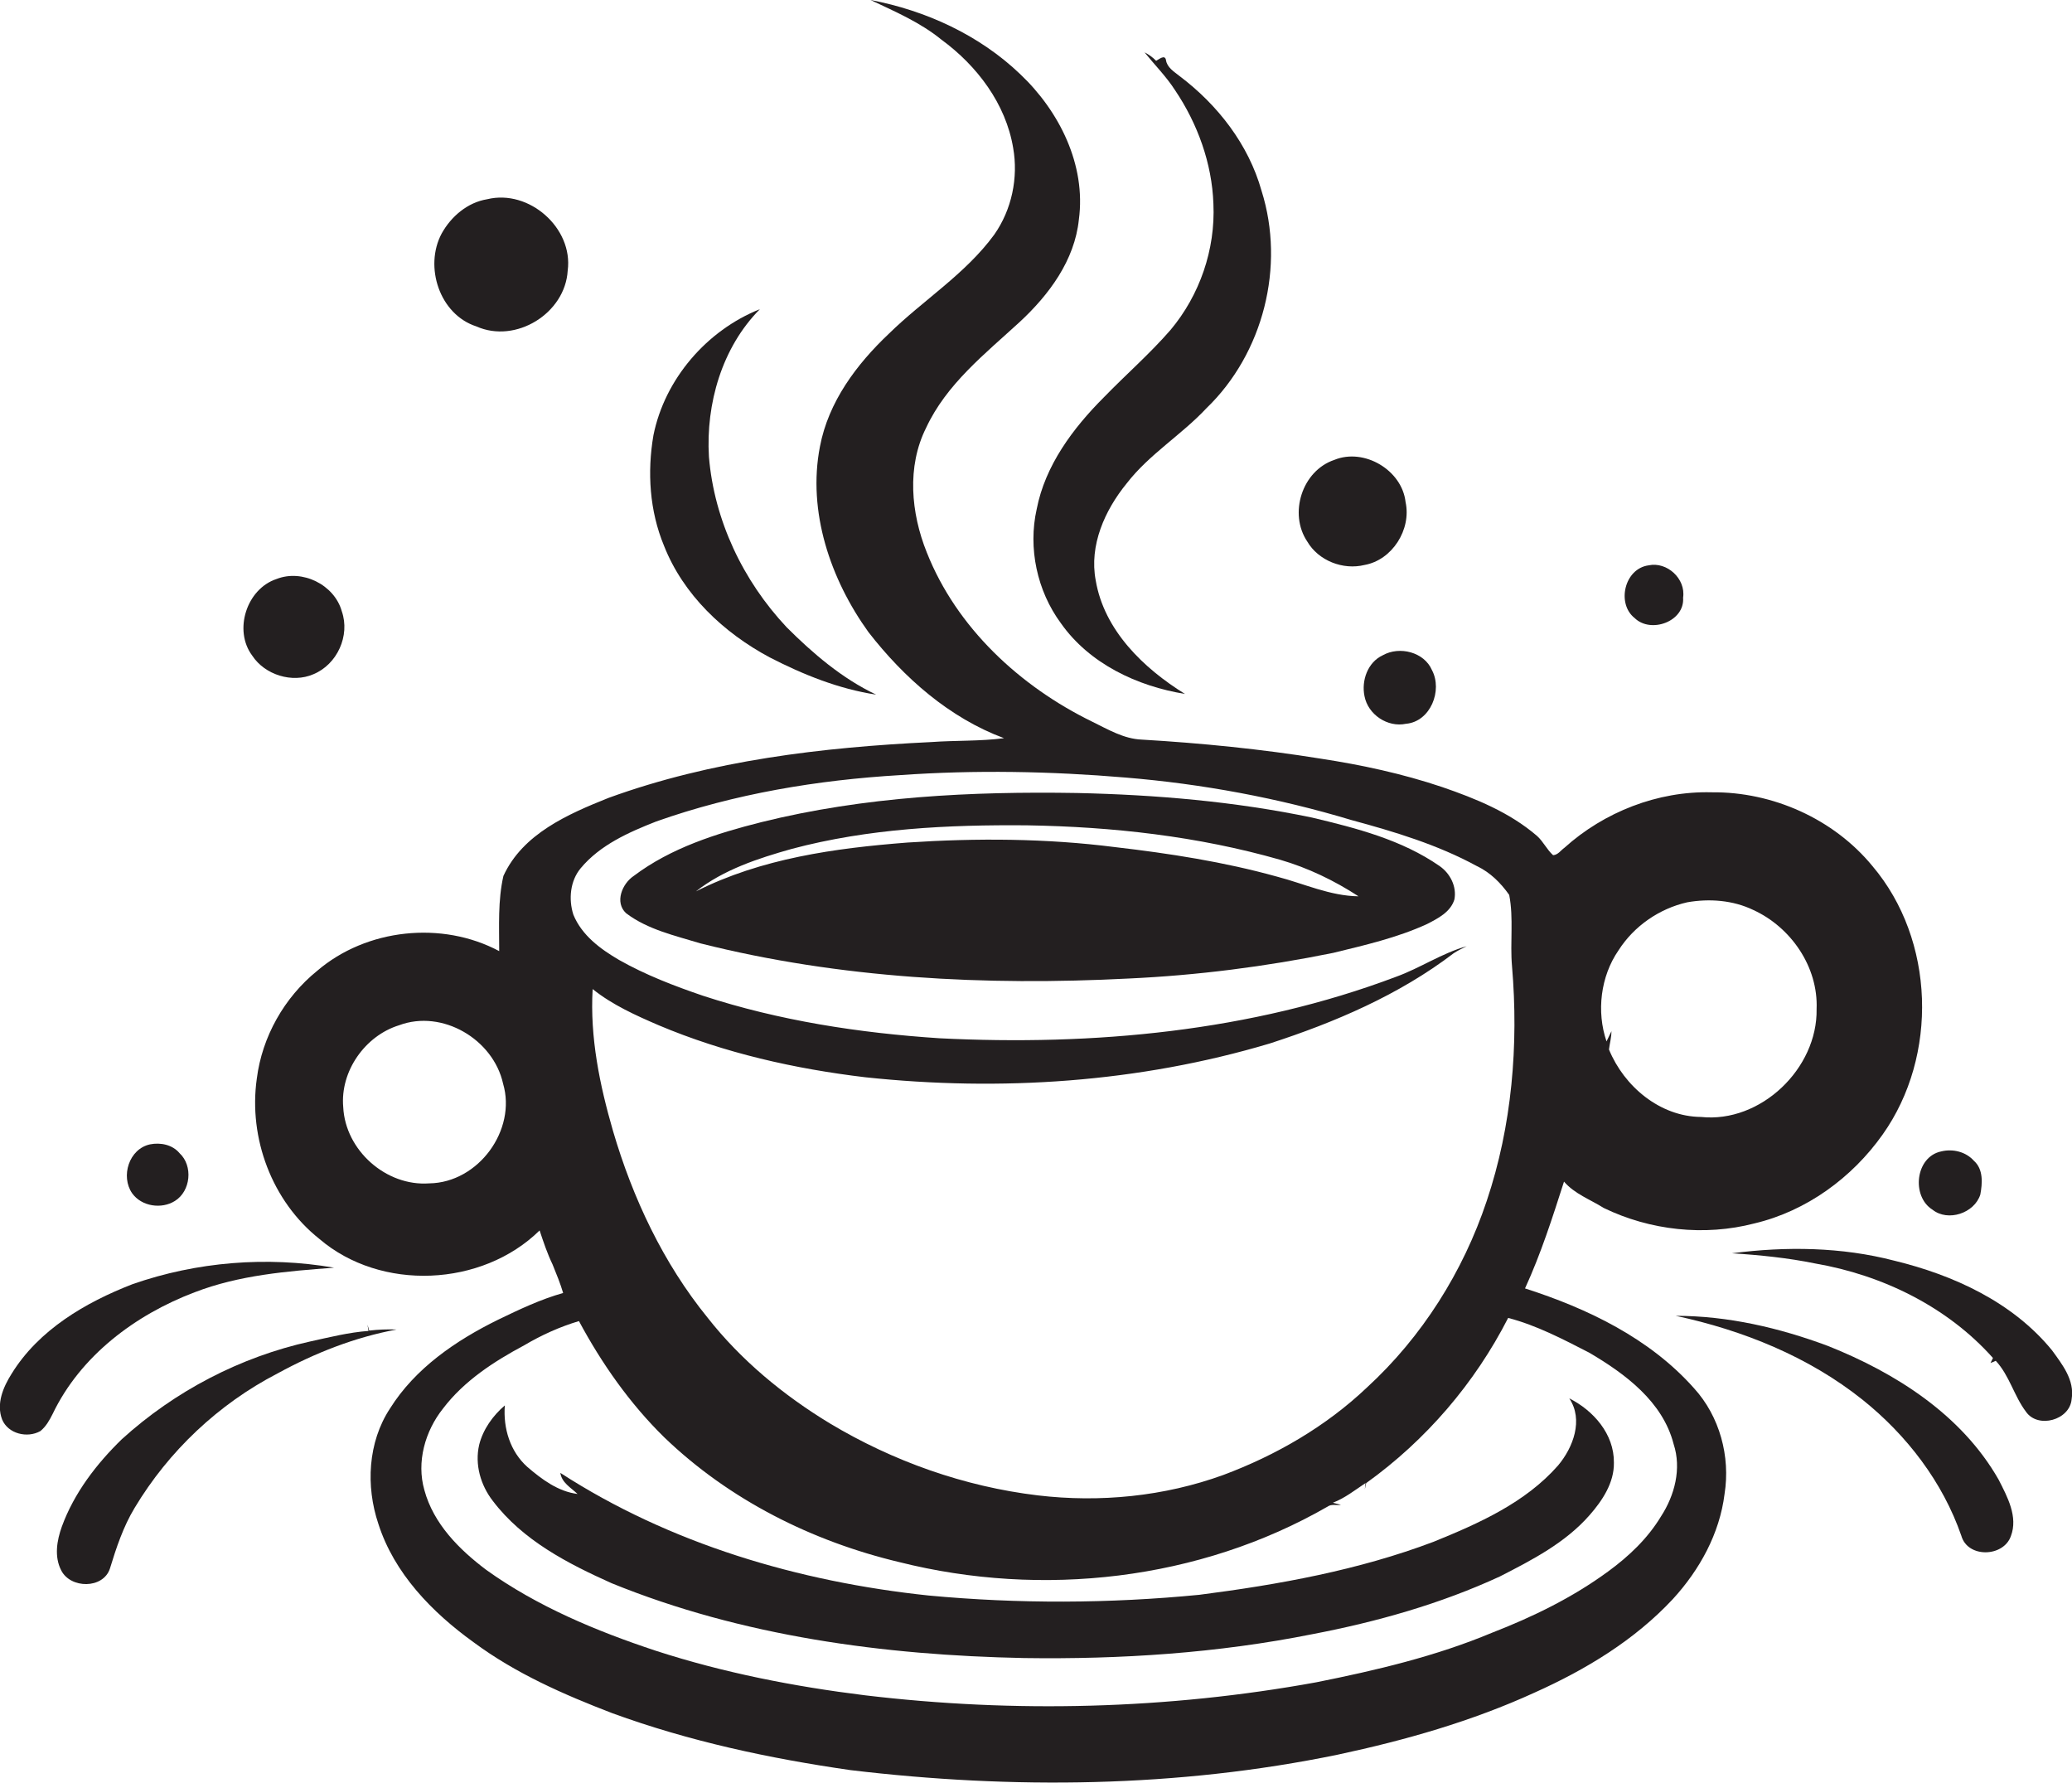
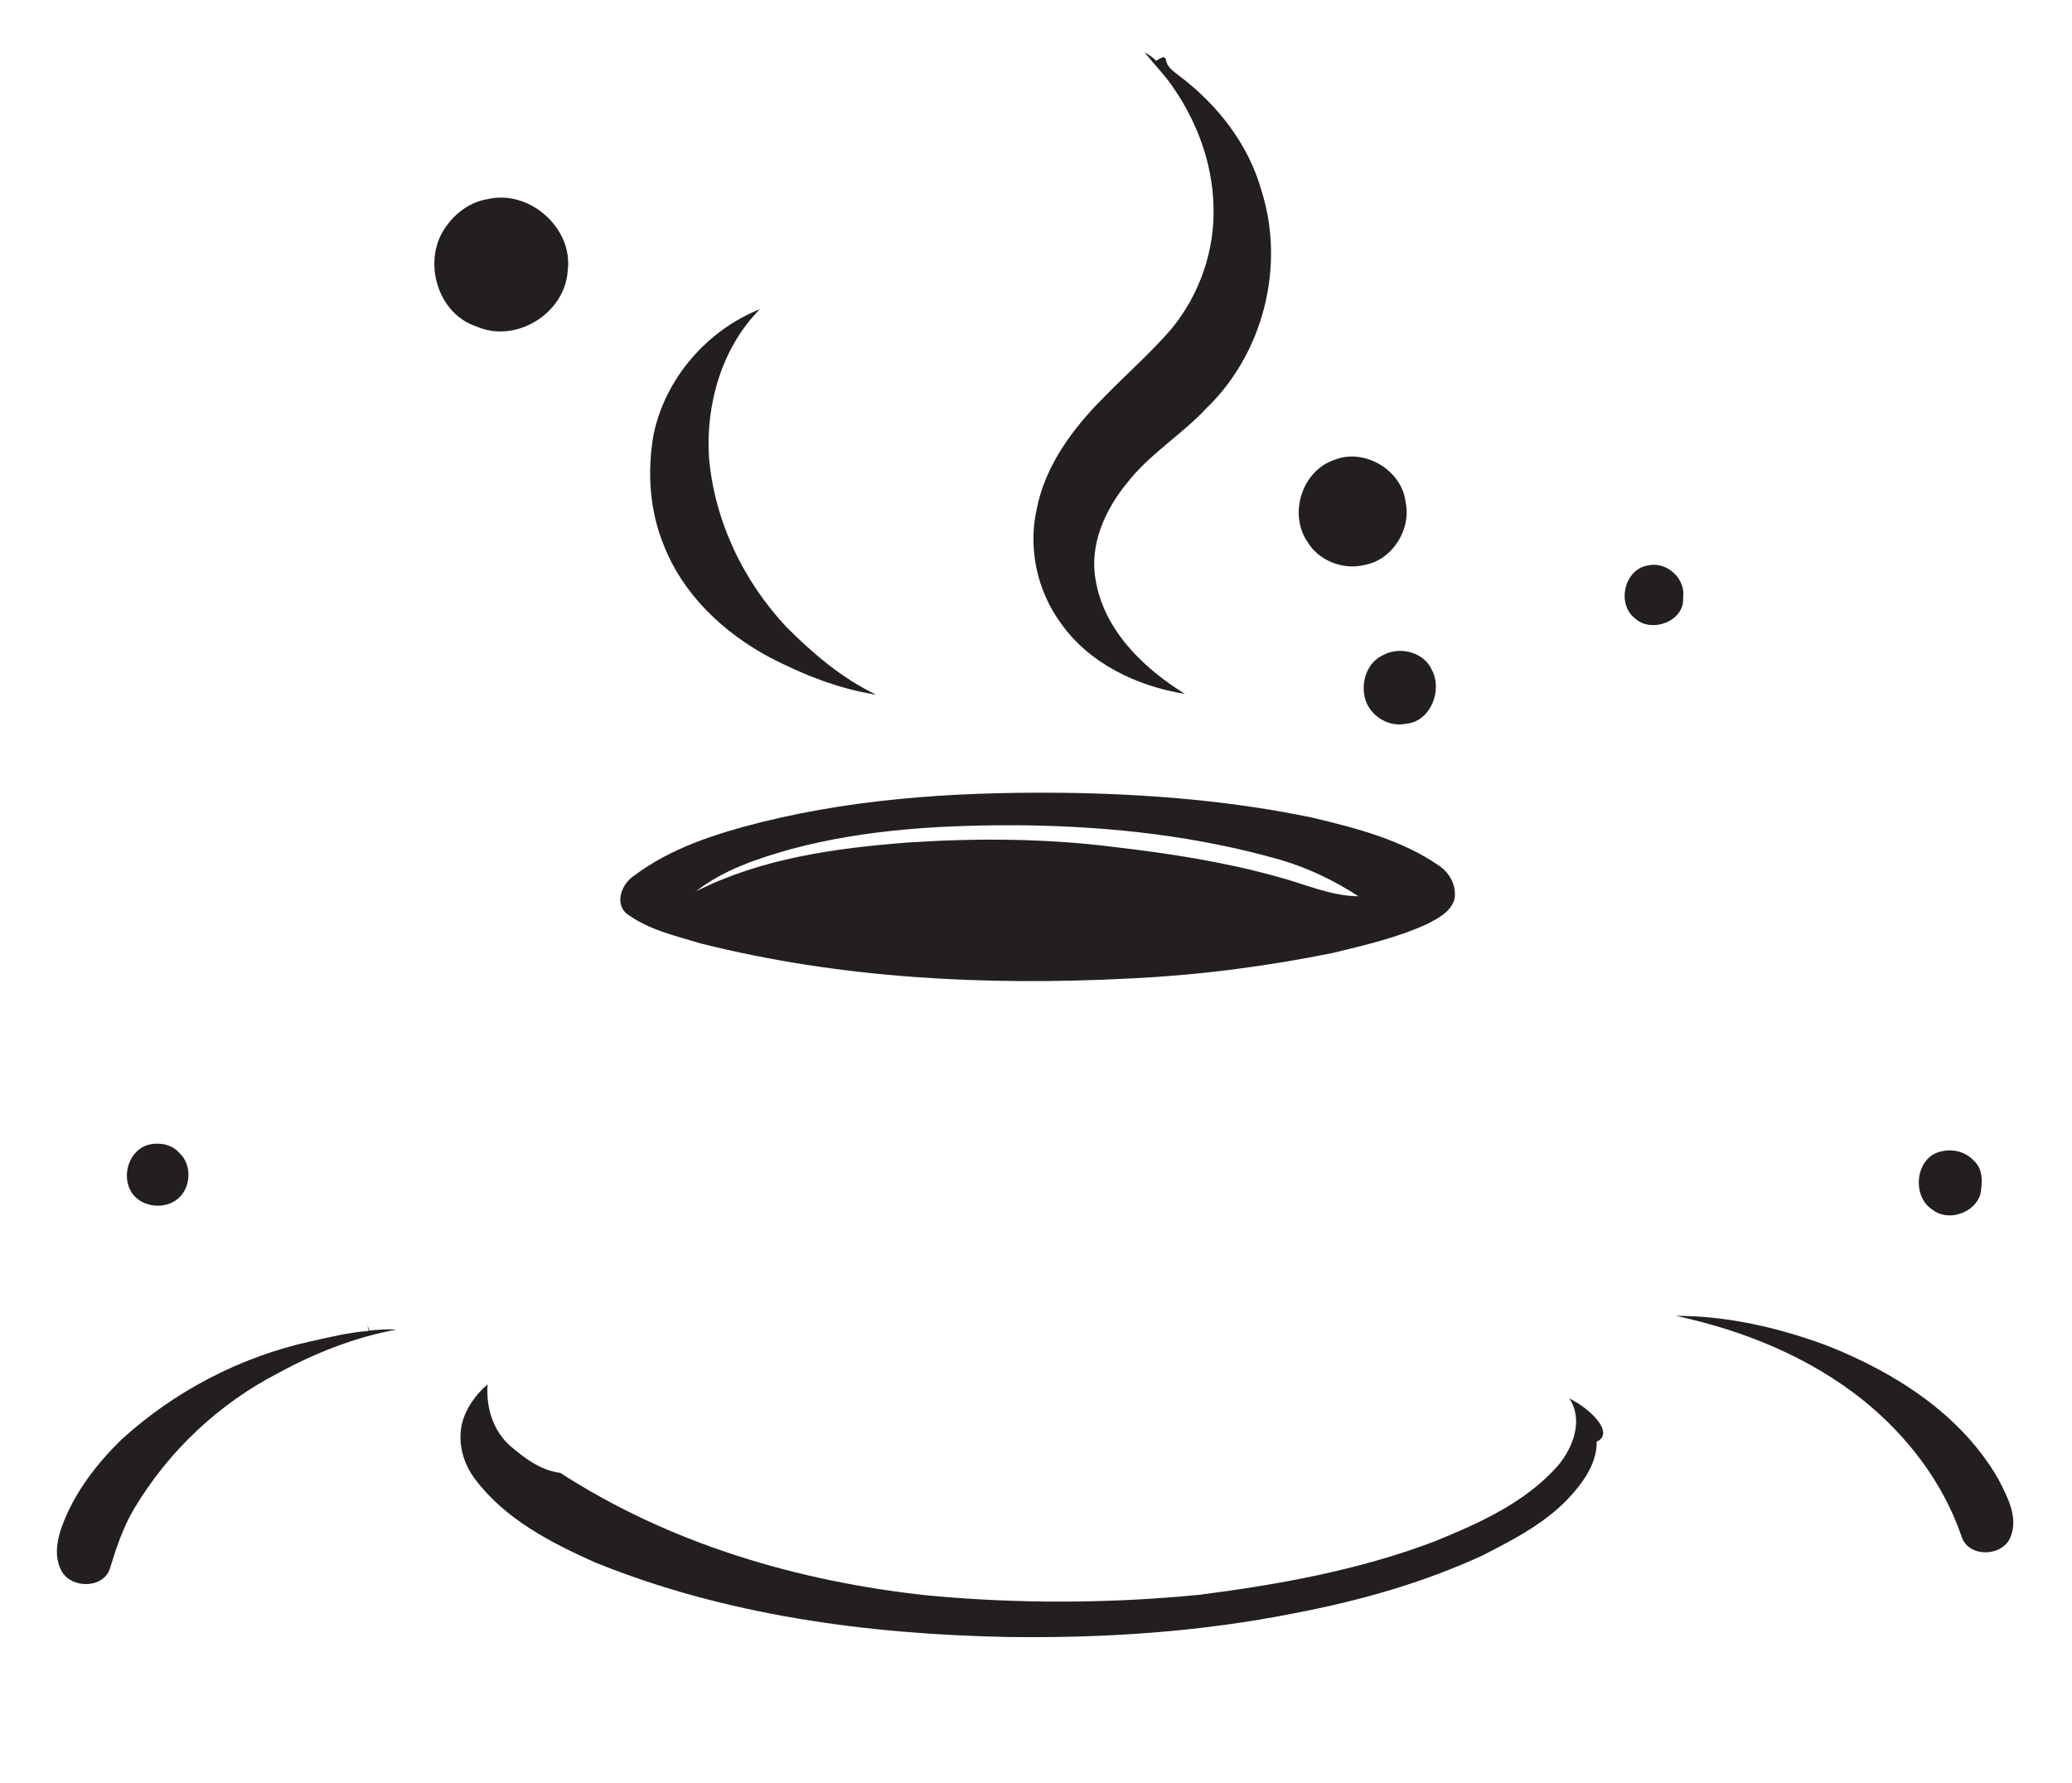
<svg xmlns="http://www.w3.org/2000/svg" version="1.1" id="Layer_1" x="0px" y="0px" viewBox="0 0 589.8 507.4" enable-background="new 0 0 589.8 507.4" xml:space="preserve">
  <g>
-     <path fill="#231F20" d="M434.1,366.7c4.5-9.8,7.8-20.1,11.1-30.4c3,3.5,7.5,5.1,11.3,7.5c13.2,6.4,28.7,8.1,42.9,4.4   c14.8-3.5,27.8-13,36.5-25.3c15.9-22.4,14.9-55.4-2.9-76.4c-11-13.4-28.4-21.2-45.8-21c-15.3-0.4-30.6,5.6-41.9,15.8   c-1,0.7-1.8,2-3.2,2.1c-1.8-1.6-2.8-3.9-4.6-5.5c-7.8-6.7-17.4-10.6-27-13.9c-11.3-3.8-22.9-6.3-34.7-8.1   c-16.8-2.7-33.8-4.4-50.8-5.4c-5.1-0.2-9.6-2.9-14.1-5.1c-20.5-10-38.6-26.7-47.1-48.2c-4.5-11.2-5.7-24.4-0.2-35.4   c5.8-12.5,16.8-21.1,26.7-30.2c8.3-7.7,15.6-17.5,16.8-29.1c2.1-15.6-5.6-30.9-16.7-41.4C278.8,10,263.6,3,247.8,0   c7,3.3,14.2,6.4,20.2,11.3c10.1,7.4,18.3,18.2,20.4,30.8c1.5,8.5-0.4,17.6-5.4,24.7c-8.2,11.2-20.2,18.6-30,28.2   c-9.2,8.7-17.2,19.4-19.6,32.1c-3.6,18.5,3,37.8,13.8,52.8c10.1,13,23,24.4,38.6,30.2c-6.9,0.9-13.8,0.6-20.7,1.1   c-31.1,1.5-62.5,5.2-91.9,15.9c-11.5,4.6-24.4,10.2-29.9,22.2c-1.6,7-1.2,14.3-1.2,21.4c-16.3-8.7-37.8-6.4-51.8,5.6   c-9.4,7.6-15.7,18.8-17.2,30.7c-2.4,16.9,4.3,34.9,17.8,45.6c17.5,15,46.3,13.7,62.7-2.4c1.1,3.3,2.2,6.6,3.7,9.7   c1.1,2.7,2.2,5.4,3,8.1c-6.4,1.8-12.5,4.7-18.5,7.6c-12,5.9-23.6,13.8-30.8,25.3c-6.3,9.6-6.9,22.1-3.3,32.8   c4.5,14.1,15.3,25.2,27.1,33.7c12,8.9,25.7,14.9,39.5,20.2c21.9,8,44.8,12.9,67.8,16.2c46.1,5.5,93.1,5,138.7-4.4   c19.2-4.1,38.2-9.5,56.1-17.7c14.5-6.5,28.4-14.9,39.3-26.6c7.6-8.3,13.3-18.6,14.7-29.9c1.7-10.7-1.4-22.1-8.7-30.1   C469.6,380.9,451.9,372.4,434.1,366.7z M460.7,270.5c4.4-6.9,11.6-11.9,19.6-13.7c6.3-1.1,13-0.6,18.8,2.2   c10.7,4.9,18.5,16.2,18,28.2c0.3,16.9-15.9,32.5-32.9,30.7c-11.7-0.1-21.9-8.7-26.2-19.2c0.2-1.7,0.7-3.4,0.7-5.2   c-0.5,1-0.9,1.9-1.4,2.9C454.4,287.9,455.6,277.9,460.7,270.5z M122.2,336.8c-12.3,0.9-23.9-9.4-24.5-21.7   c-0.9-10.2,6.2-20.3,15.9-23.3c12.3-4.6,26.8,4,29.6,16.6C147.1,321.6,136.2,336.6,122.2,336.8z M165.3,247.1   c5.5-6.6,13.6-10.2,21.5-13.3c22.3-7.9,45.9-11.8,69.5-13.2c21.3-1.5,42.8-1.1,64.1,0.7c21.8,1.8,43.4,5.8,64.3,12.1   c12.2,3.3,24.5,7,35.7,13.1c3.8,1.8,6.8,4.8,9.2,8.2c1.3,6.7,0.2,13.5,0.8,20.3c1.9,22.4,0,45.4-7.2,66.8   c-6.7,20.1-18.4,38.7-34.1,53.1c-11.7,11.1-25.9,19.3-40.9,24.9c-16.8,6.1-35.1,7.9-52.8,5.8c-20.9-2.5-41.2-9.7-59.2-20.5   c-13.2-8-25.3-18-34.8-30.1c-12.6-15.5-21.3-34-26.9-53.1c-3.8-13.1-6.6-26.7-5.8-40.4c5.6,4.5,12.3,7.5,18.8,10.3   c18.7,7.9,38.7,12.4,58.8,14.8c38.5,4.1,77.9,1.5,115.1-9.6c18.5-6,36.8-13.8,52.4-25.7c1.2-0.8,2.5-1.4,3.7-2   c-7.1,2-13.2,6.2-20.1,8.7c-41.3,15.6-86.2,19.7-130,17.5c-22.8-1.5-45.6-5-67.3-12.1c-8.2-2.8-16.3-5.9-23.9-10.2   c-5.3-3.1-10.6-7-13-12.9C161.8,255.9,162.3,250.7,165.3,247.1z M472.8,431.6c-3.8,6.3-9.2,11.4-15.1,15.7   c-10.1,7.4-21.4,12.9-33,17.4c-16,6.7-33,10.7-50,14.1c-42.3,7.7-85.8,8.8-128.5,3.7c-20.2-2.5-40.2-6.4-59.6-12.7   c-16.9-5.6-33.7-12.6-48.2-23c-7.7-5.8-15-13.1-17.6-22.7c-2.3-8,0.2-16.8,5.3-23.2c6-7.9,14.5-13.4,23.1-18   c4.9-2.9,10.2-5.3,15.6-6.9c6.5,12.1,14.5,23.5,24.3,33.1c18.5,17.8,42.1,29.6,66.9,35.5c40.6,10.2,85.4,5.2,121.9-15.8   c1.1-0.8,2.5-0.3,3.8-0.5l-2.3-0.6c3.4-1.3,6.3-3.6,9.3-5.6l-0.2,1.8c0.1-0.4,0.3-1.3,0.4-1.8c17-12.2,30.9-28.4,40.4-47   c8.1,2.1,15.7,6.1,23.1,9.9c10.2,6,20.9,13.9,24,26C478.7,418,476.7,425.6,472.8,431.6z" />
    <path fill="#231F20" d="M302,177.4c8.1,11.5,21.7,17.9,35.3,20.1c-11.8-7.3-23-18.1-25.4-32.3c-1.9-10,2.6-20,8.8-27.6   c6.4-8.3,15.6-13.8,22.7-21.4c16.2-15.6,22.5-40.4,15.7-61.9c-3.7-13.2-12.5-24.5-23.4-32.7c-1.5-1.2-3.5-2.4-3.8-4.5   c-0.3-1.7-2-0.2-2.8,0.2c-1-1-2.1-1.8-3.3-2.4c2.9,3.6,6.2,6.9,8.7,10.8c6.4,9.5,10.5,20.8,10.9,32.3C346,71,341.5,84,333.2,93.9   c-5.9,6.8-12.7,12.7-19,19.2c-8.8,8.8-16.7,19.4-19.1,31.8C292.6,156,295.2,168.2,302,177.4z" />
    <path fill="#231F20" d="M135.6,92.9c11.2,5,25.3-3.7,26-15.9c1.6-12.1-11-23.2-22.9-20.3c-5.6,0.9-10.3,4.9-13,9.8   C120.7,75.9,125.1,89.5,135.6,92.9z" />
    <path fill="#231F20" d="M219.1,187.1c9.5,4.9,19.7,9,30.3,10.6c-9.7-4.6-18-11.7-25.5-19.2c-12.4-13.2-20.6-30.4-22.1-48.5   c-0.9-15.1,3.7-31.1,14.5-42c-15.1,6-27.1,19.9-30.3,35.9c-1.8,10.5-1.1,21.5,3,31.4C194.5,169.3,206,180.1,219.1,187.1z" />
    <path fill="#231F20" d="M388.4,160.8c7.9-1.4,13.4-10.1,11.7-17.9c-1-9.1-11.8-15.5-20.3-12c-9.2,3.1-13,15.3-7.7,23.2   C375.3,159.6,382.3,162.3,388.4,160.8z" />
    <path fill="#231F20" d="M465.3,175.9c4.6,4.5,14.3,1,13.8-5.8c0.8-5.4-4.6-10.3-9.8-9.2C462.4,161.8,460.1,171.8,465.3,175.9z" />
-     <path fill="#231F20" d="M89.2,191.9c6.8-2.8,10.5-11,8.1-17.9c-2.1-7.6-11.3-12.1-18.6-9.2c-8.5,2.8-12.3,14.6-6.9,21.8   C75.4,192.1,83.2,194.5,89.2,191.9z" />
    <path fill="#231F20" d="M393.6,186.5c-4.3,2-6.1,7.2-5.2,11.6c1,5.3,6.6,9,11.8,7.9c7-0.6,10.5-9.5,7.4-15.3   C405.4,185.6,398.4,183.8,393.6,186.5z" />
    <path fill="#231F20" d="M199.4,268.5c39.7,10,81.1,12.1,121.9,10c19.5-0.9,39-3.4,58.2-7.3c9-2.2,18.2-4.3,26.7-8.2   c3.1-1.6,6.7-3.4,7.8-7c0.7-3.7-1.2-7.4-4.2-9.5c-10.8-7.5-23.7-10.8-36.3-13.8c-22-4.6-44.5-6.5-66.9-7c-30.1-0.5-60.5,1-89.9,8.3   c-12.7,3.2-25.7,7.3-36.3,15.3c-3.3,2.2-5.5,7.5-2.2,10.6C184.4,264.6,192.2,266.3,199.4,268.5z M225.4,241.6   c21.8-5.8,44.5-6.9,67-6.7c24.3,0.4,48.6,3.1,72,9.8c7.9,2.3,15.4,5.9,22.3,10.4c-8.1-0.1-15.5-3.6-23.2-5.6   c-15.1-4.2-30.6-6.6-46.1-8.4c-19.6-2.5-39.4-2.6-59.1-1.3c-20.6,1.6-41.6,4.5-60.2,13.9C206,247.5,215.8,244.3,225.4,241.6z" />
    <path fill="#231F20" d="M49.8,341.8c4.5-2.8,5.2-10,1.3-13.6c-2-2.4-5.4-3.1-8.4-2.5c-6,1.3-8.4,9.1-5.1,13.9   C40.3,343.4,46,344.2,49.8,341.8z" />
    <path fill="#231F20" d="M550.1,344.3c4.4,3.5,11.9,1,13.6-4.3c0.6-3.2,0.9-7.2-1.8-9.6c-2.3-2.6-6-3.5-9.3-2.7   C545.2,329.2,544,340.5,550.1,344.3z" />
-     <path fill="#231F20" d="M584.1,384.3c-11.2-13.7-28-21.4-44.9-25.5c-15-3.9-30.8-4.1-46.2-2.1c7.9,0.5,15.9,1.3,23.7,2.9   c19.1,3.3,37.6,12.3,50.6,26.9c-0.2,0.4-0.5,1.1-0.7,1.4c0.4-0.1,1.1-0.4,1.5-0.6c3.9,4.2,5.2,10,8.6,14.5c3.4,4.9,12.5,2.4,13-3.6   C590.6,392.8,587,388.3,584.1,384.3z" />
-     <path fill="#231F20" d="M55.4,367.8c12.7-4.9,26.3-6,39.7-7c-19.1-3.3-39.1-1.7-57.4,4.7c-13.4,5.2-26.7,13-34.4,25.5   c-2.4,3.8-4.4,8.5-2.7,13c1.7,4.1,7.2,5.4,10.9,3.3c1.6-1.3,2.6-3.1,3.5-4.9C22.9,385.9,38.5,374.2,55.4,367.8z" />
    <path fill="#231F20" d="M520.4,383.1c-13.9-5.2-28.6-8.6-43.4-8.6c19.1,4.1,37.8,11.6,53.2,23.9c12.6,10.1,22.8,23.4,28.1,38.7   c1.8,6.4,12,6.1,14.1,0.1c2.1-5.5-1-11.2-3.5-16.1C558.4,402.7,539.7,390.8,520.4,383.1z" />
    <path fill="#231F20" d="M105.1,378.7c-0.1-0.4-0.4-1.3-0.5-1.7l0.3,1.8c-5.6,0.4-11.1,1.8-16.6,3c-19.9,4.4-38.5,14.1-53.6,27.8   c-7.2,7-13.6,15.3-17.1,24.9c-1.4,3.9-2.2,8.5-0.2,12.4c2.6,5.3,12,5.4,13.9-0.5c1.8-5.9,3.8-11.9,7-17.2   c9.7-16.2,23.9-29.6,40.7-38.3c10.6-5.8,22-10.3,33.9-12.5C110.3,378.3,107.7,378.4,105.1,378.7z" />
-     <path fill="#231F20" d="M446.7,398c4.1,6.1,1.1,14-3.2,19.1c-9.3,10.6-22.6,16.5-35.4,21.7c-21.4,8.1-44.1,12.2-66.7,15.1   c-25.6,2.5-51.5,2.6-77.1,0.2c-36.9-3.9-73.6-14.7-104.8-34.9c0.4,2.8,3,4.2,4.9,6c-5.6-0.7-10.2-4.2-14.3-7.7   c-4.9-4.4-6.9-11-6.4-17.5c-3.4,2.9-6.2,6.8-7.3,11.2c-1.3,5.6,0.4,11.5,3.9,16c8.5,11.2,21.3,17.8,33.8,23.4   c37.1,15.1,77.5,20.5,117.4,21.3c27.5,0.4,55.1-1.4,82.1-6.8c18.3-3.5,36.4-8.6,53.3-16.4c9.2-4.7,18.7-9.6,25.6-17.5   c3.6-4.1,7-9.2,6.9-14.9C459.5,408.1,453.5,401.4,446.7,398z" />
+     <path fill="#231F20" d="M446.7,398c4.1,6.1,1.1,14-3.2,19.1c-9.3,10.6-22.6,16.5-35.4,21.7c-21.4,8.1-44.1,12.2-66.7,15.1   c-25.6,2.5-51.5,2.6-77.1,0.2c-36.9-3.9-73.6-14.7-104.8-34.9c-5.6-0.7-10.2-4.2-14.3-7.7   c-4.9-4.4-6.9-11-6.4-17.5c-3.4,2.9-6.2,6.8-7.3,11.2c-1.3,5.6,0.4,11.5,3.9,16c8.5,11.2,21.3,17.8,33.8,23.4   c37.1,15.1,77.5,20.5,117.4,21.3c27.5,0.4,55.1-1.4,82.1-6.8c18.3-3.5,36.4-8.6,53.3-16.4c9.2-4.7,18.7-9.6,25.6-17.5   c3.6-4.1,7-9.2,6.9-14.9C459.5,408.1,453.5,401.4,446.7,398z" />
  </g>
</svg>